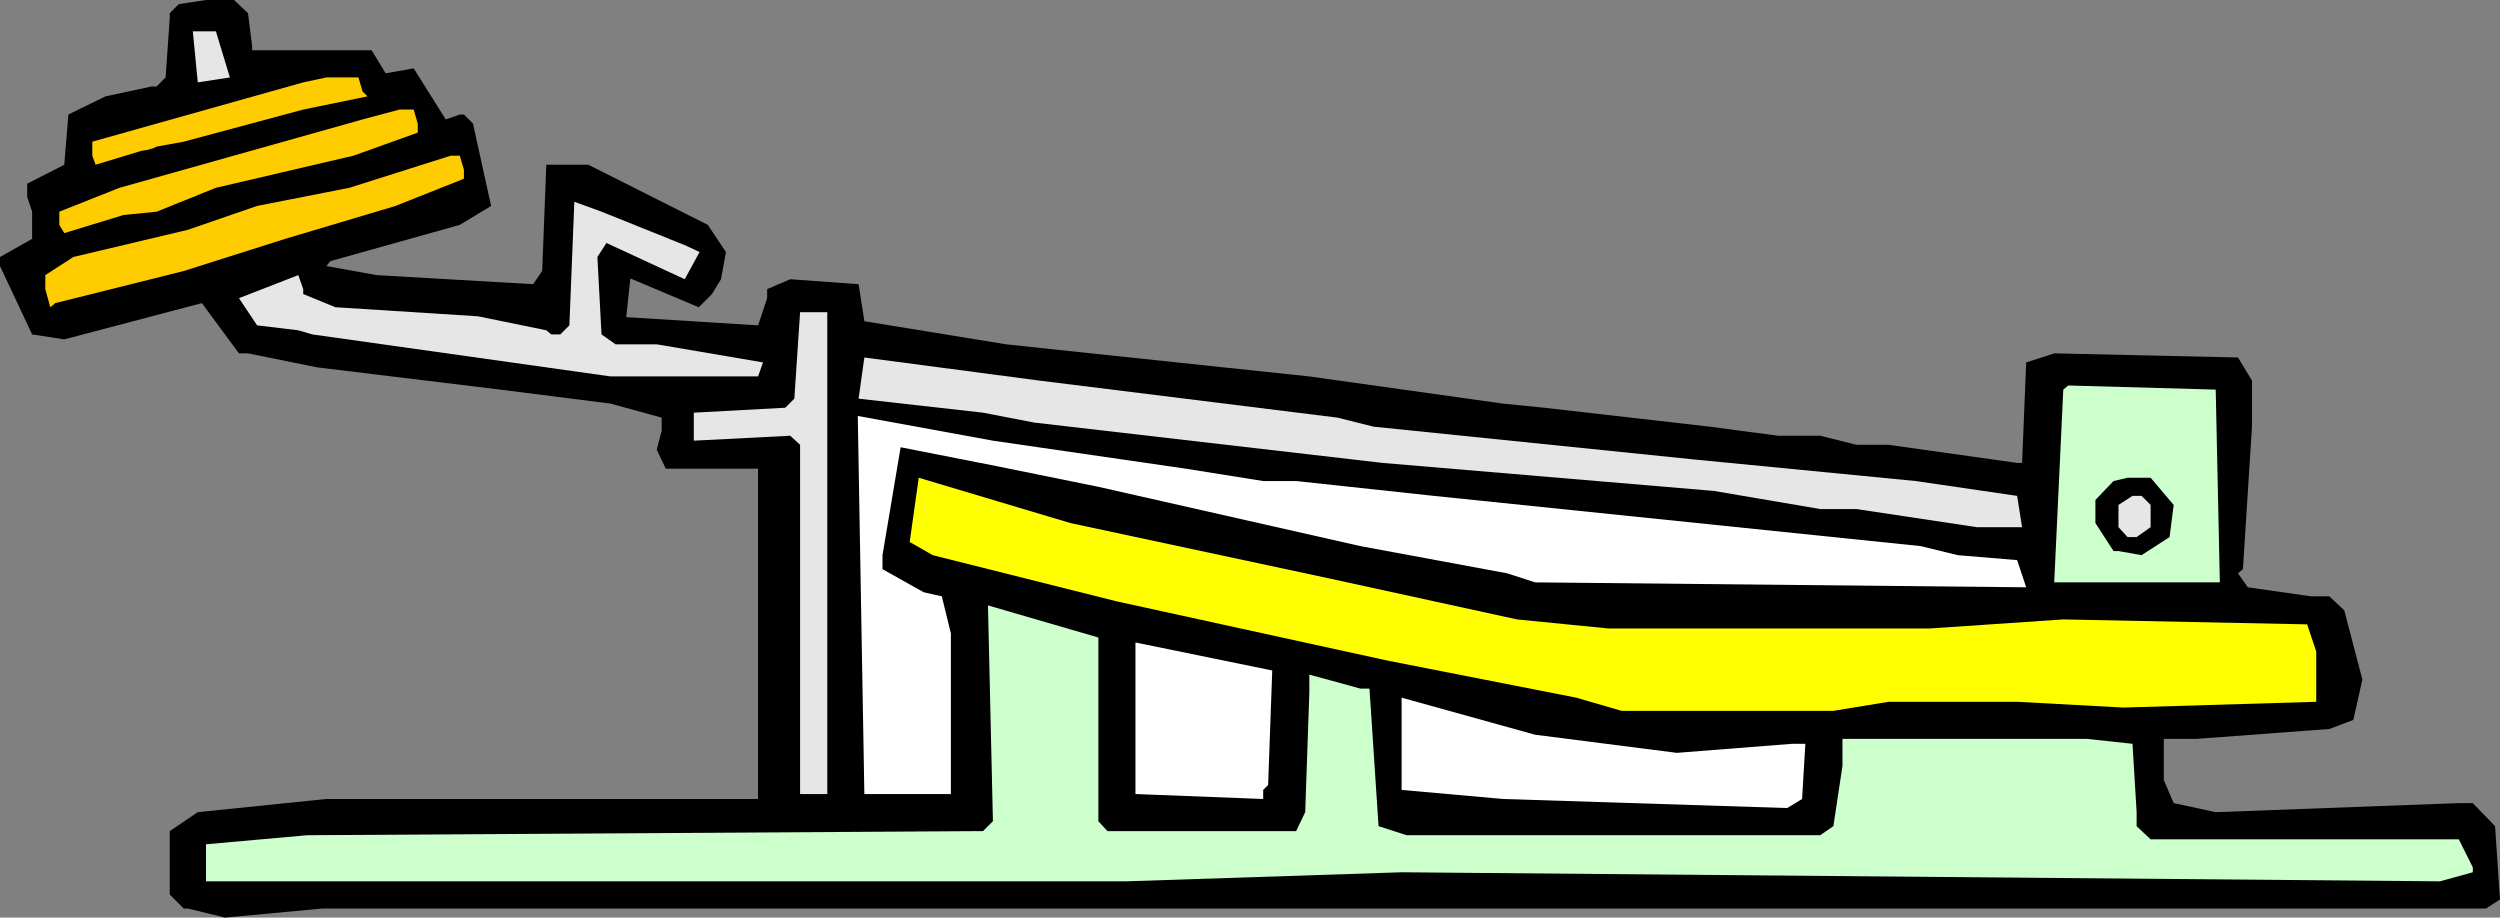
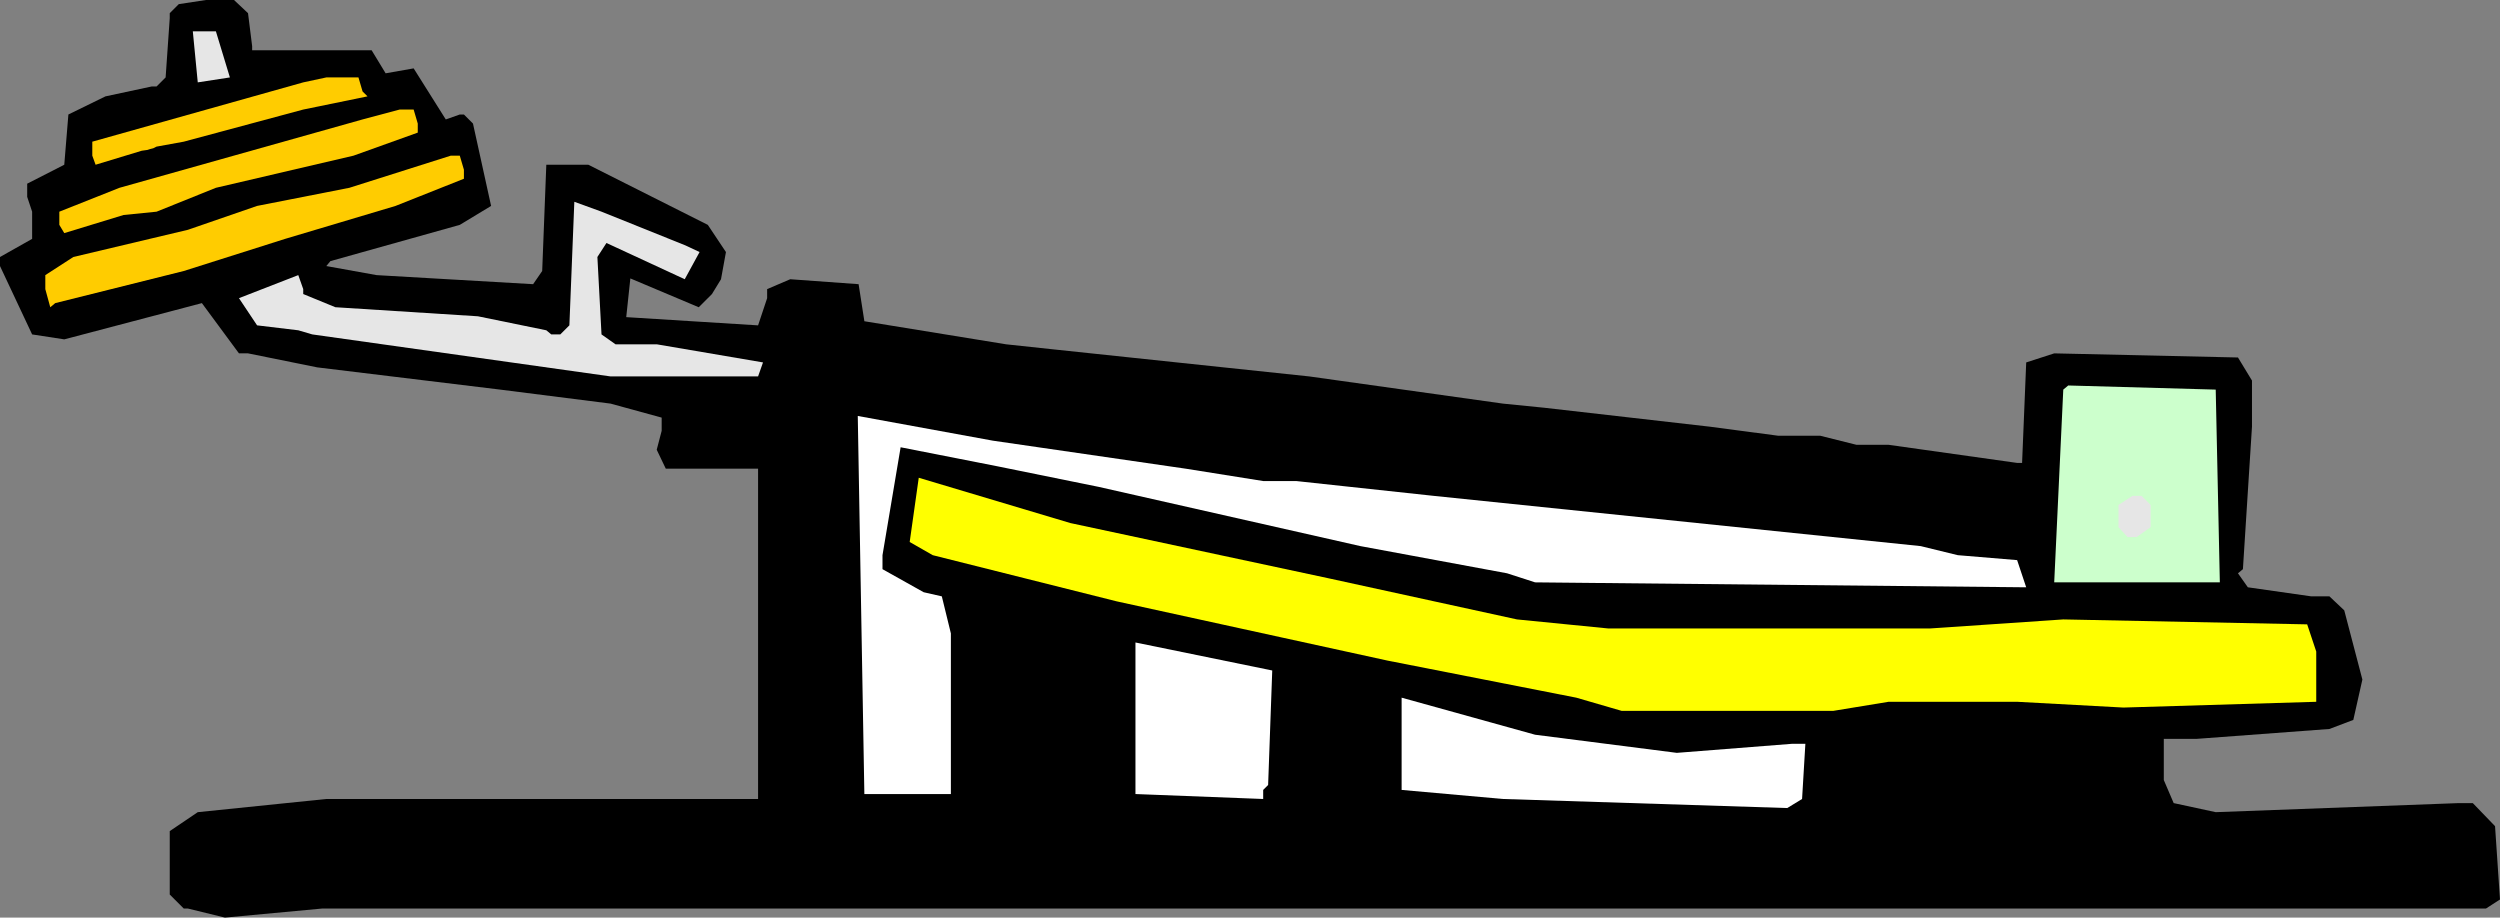
<svg xmlns="http://www.w3.org/2000/svg" xmlns:ns1="http://sodipodi.sourceforge.net/DTD/sodipodi-0.dtd" xmlns:ns2="http://www.inkscape.org/namespaces/inkscape" version="1.0" width="129.724mm" height="47.614mm" id="svg16" ns1:docname="Back 17.wmf">
  <rect width="100%" height="100%" fill="#808080" stroke="none" />
  <ns1:namedview id="namedview16" pagecolor="#ffffff" bordercolor="#000000" borderopacity="0.25" ns2:showpageshadow="2" ns2:pageopacity="0.0" ns2:pagecheckerboard="0" ns2:deskcolor="#d1d1d1" ns2:document-units="mm" />
  <defs id="defs1">
    <pattern id="WMFhbasepattern" patternUnits="userSpaceOnUse" width="6" height="6" x="0" y="0" />
  </defs>
  <path style="fill:#000000;fill-opacity:1;fill-rule:evenodd;stroke:none" d="m 48.642,2.585 0.808,6.462 v 0.808 h 23.432 l 2.747,4.523 5.494,-0.969 6.302,10.016 2.747,-0.969 h 0.808 l 1.778,1.777 3.555,16.154 -6.141,3.715 -25.371,7.108 -0.808,0.969 9.858,1.777 30.704,1.777 1.778,-2.585 0.808,-20.839 h 8.242 l 23.432,11.793 3.555,5.331 -0.97,5.331 -1.778,2.908 -2.586,2.585 -13.413,-5.654 -0.808,7.592 25.856,1.615 1.778,-5.331 v -1.777 l 4.525,-1.938 13.413,0.969 1.131,7.269 27.795,4.523 9.05,0.969 50.419,5.331 37.976,5.331 8.08,0.808 32.482,3.715 13.413,1.777 h 8.242 l 7.11,1.777 h 6.302 l 25.21,3.554 h 0.97 l 0.808,-19.708 5.494,-1.777 36.037,0.808 2.747,4.523 v 9.046 l -1.778,27.947 -0.97,0.808 1.939,2.746 12.443,1.777 h 3.555 l 2.909,2.746 3.555,13.569 -1.778,7.916 -4.686,1.777 -26.018,1.938 h -6.464 v 8.077 l 1.939,4.523 8.242,1.777 47.672,-1.777 h 2.747 l 4.363,4.523 0.97,14.377 -2.747,1.777 H 63.186 l -19.069,1.777 -7.272,-1.777 h -0.808 l -2.747,-2.746 v -12.439 l 5.494,-3.715 25.21,-2.585 H 148.672 V 91.917 h -18.099 l -1.778,-3.715 0.97,-3.715 V 81.902 L 119.745,79.155 98.091,76.409 62.216,72.048 48.642,69.301 H 46.864 L 39.592,59.447 12.605,66.555 6.302,65.586 0,52.178 V 50.401 L 6.302,46.847 V 41.516 L 5.333,38.608 v -2.585 l 7.272,-3.715 0.808,-9.854 7.272,-3.554 9.05,-1.938 h 0.97 l 1.778,-1.777 0.808,-11.631 V 2.585 L 35.067,0.808 40.4,0 h 5.494 z" id="path1" />
  <path style="fill:#e6e6e6;fill-opacity:1;fill-rule:evenodd;stroke:none" d="M 45.086,15.185 38.784,16.154 37.814,6.139 h 4.525 z" id="path2" />
  <path style="fill:#ffcc00;fill-opacity:1;fill-rule:evenodd;stroke:none" d="m 71.104,17.931 0.97,0.969 -12.605,2.585 -23.432,6.3 -5.333,0.969 -0.646,0.323 -0.646,0.162 -0.485,0.162 -1.131,0.162 -9.05,2.746 -0.646,-1.777 v -2.746 l 41.37,-11.631 4.525,-0.969 h 6.302 z" id="path3" />
  <path style="fill:#ffcc00;fill-opacity:1;fill-rule:evenodd;stroke:none" d="m 81.931,24.231 v 1.777 L 69.326,30.531 42.339,36.831 30.704,41.516 24.24,42.162 12.605,45.716 11.635,44.101 V 41.516 L 23.432,36.831 71.104,23.424 78.376,21.485 h 2.747 z" id="path4" />
  <path style="fill:#ffcc00;fill-opacity:1;fill-rule:evenodd;stroke:none" d="m 90.981,33.278 v 1.777 l -13.413,5.331 -21.654,6.462 -19.877,6.3 -25.21,6.3 -0.97,0.808 -0.97,-3.554 V 53.955 L 14.382,50.401 36.845,45.07 50.419,40.385 68.518,36.831 88.395,30.531 h 1.778 z" id="path5" />
  <path style="fill:#e6e6e6;fill-opacity:1;fill-rule:evenodd;stroke:none" d="m 134.451,48.139 2.747,1.292 -2.909,5.331 -15.352,-7.108 -1.778,2.746 0.808,15.185 2.747,1.938 h 8.08 l 20.846,3.554 -0.97,2.746 h -28.926 l -58.499,-8.239 -2.747,-0.808 -8.08,-0.969 -3.555,-5.331 11.635,-4.523 0.97,2.746 v 0.969 l 6.302,2.585 27.957,1.777 13.413,2.746 0.97,0.808 h 1.778 l 1.778,-1.777 0.97,-24.231 5.333,1.938 z" id="path6" />
-   <path style="fill:#e6e6e6;fill-opacity:1;fill-rule:evenodd;stroke:none" d="m 162.246,155.726 h -5.333 V 87.232 l -1.939,-1.777 -18.907,0.969 v -5.492 l 17.938,-0.969 1.778,-1.777 1.131,-16.962 h 5.333 z" id="path7" />
-   <path style="fill:#e6e6e6;fill-opacity:1;fill-rule:evenodd;stroke:none" d="m 262.276,81.902 7.11,1.777 63.186,6.462 43.147,4.2 19.877,2.908 0.97,6.139 h -8.888 L 364.084,99.833 H 356.974 l -20.846,-3.554 -64.963,-5.492 -68.357,-7.916 -10.019,-1.938 -24.402,-2.746 1.131,-8.077 34.259,4.523 z" id="path8" />
  <path style="fill:#ccffcc;fill-opacity:1;fill-rule:evenodd;stroke:none" d="m 435.35,114.21 h -32.482 l 1.778,-37.801 0.97,-0.808 28.926,0.808 z" id="path9" />
  <path style="fill:#ffffff;fill-opacity:1;fill-rule:evenodd;stroke:none" d="m 232.542,91.917 15.19,2.423 h 6.464 l 26.987,2.908 95.505,9.854 7.272,1.777 11.635,0.969 1.778,5.331 -96.313,-0.969 -5.494,-1.777 L 266.801,107.102 215.413,95.471 195.536,91.433 176.629,87.717 173.073,108.879 v 2.746 l 8.08,4.523 3.555,0.808 1.778,7.269 v 31.501 h -16.968 l -1.293,-74.148 26.502,4.846 z" id="path10" />
  <path style="fill:#ffff00;fill-opacity:1;fill-rule:evenodd;stroke:none" d="m 260.499,113.402 37.006,8.077 17.938,1.777 h 63.024 l 26.179,-1.777 47.834,0.969 1.778,5.331 v 9.854 l -37.814,1.131 -20.846,-1.131 h -25.21 l -10.827,1.777 h -41.531 l -8.888,-2.585 -37.006,-7.269 -20.685,-4.523 -32.482,-7.108 -36.037,-9.046 -4.525,-2.585 1.778,-12.6 29.734,8.885 z" id="path11" />
-   <path style="fill:#000000;fill-opacity:1;fill-rule:evenodd;stroke:none" d="m 426.3,99.025 -0.808,6.3 -5.494,3.554 -4.525,-0.808 h -0.97 l -3.555,-5.492 v -4.523 l 3.555,-3.715 2.747,-0.646 h 4.525 z" id="path12" />
  <path style="fill:#e6e6e6;fill-opacity:1;fill-rule:evenodd;stroke:none" d="m 421.776,99.025 v 4.362 l -2.747,1.938 h -1.778 l -1.778,-1.938 v -4.362 l 2.747,-1.777 h 1.778 z" id="path13" />
-   <path style="fill:#ccffcc;fill-opacity:1;fill-rule:evenodd;stroke:none" d="m 215.413,161.057 1.778,1.938 h 37.006 l 1.778,-3.715 0.808,-23.424 v -3.554 l 10.019,2.746 h 1.778 l 1.778,26.977 5.494,1.777 H 356.974 l 2.586,-1.777 1.778,-11.793 v -5.331 h 47.834 l 9.05,0.969 0.808,13.408 v 2.746 l 2.747,2.585 h 60.438 l 2.747,5.492 v 0.969 l -6.464,1.777 -203.616,-1.777 -54.136,1.777 H 40.4 v -7.269 l 19.877,-1.777 132.512,-0.808 1.939,-1.938 -0.97,-42.324 21.654,6.3 z" id="path14" />
  <path style="fill:#ffffff;fill-opacity:1;fill-rule:evenodd;stroke:none" d="m 248.702,153.949 -0.97,0.969 v 1.777 l -25.048,-0.969 V 126.002 l 26.826,5.492 z" id="path15" />
  <path style="fill:#ffffff;fill-opacity:1;fill-rule:evenodd;stroke:none" d="m 328.856,147.649 22.624,-1.777 h 2.586 l -0.646,10.823 -2.909,1.777 -55.752,-1.777 -19.877,-1.777 v -18.093 l 26.179,7.269 z" id="path16" />
</svg>